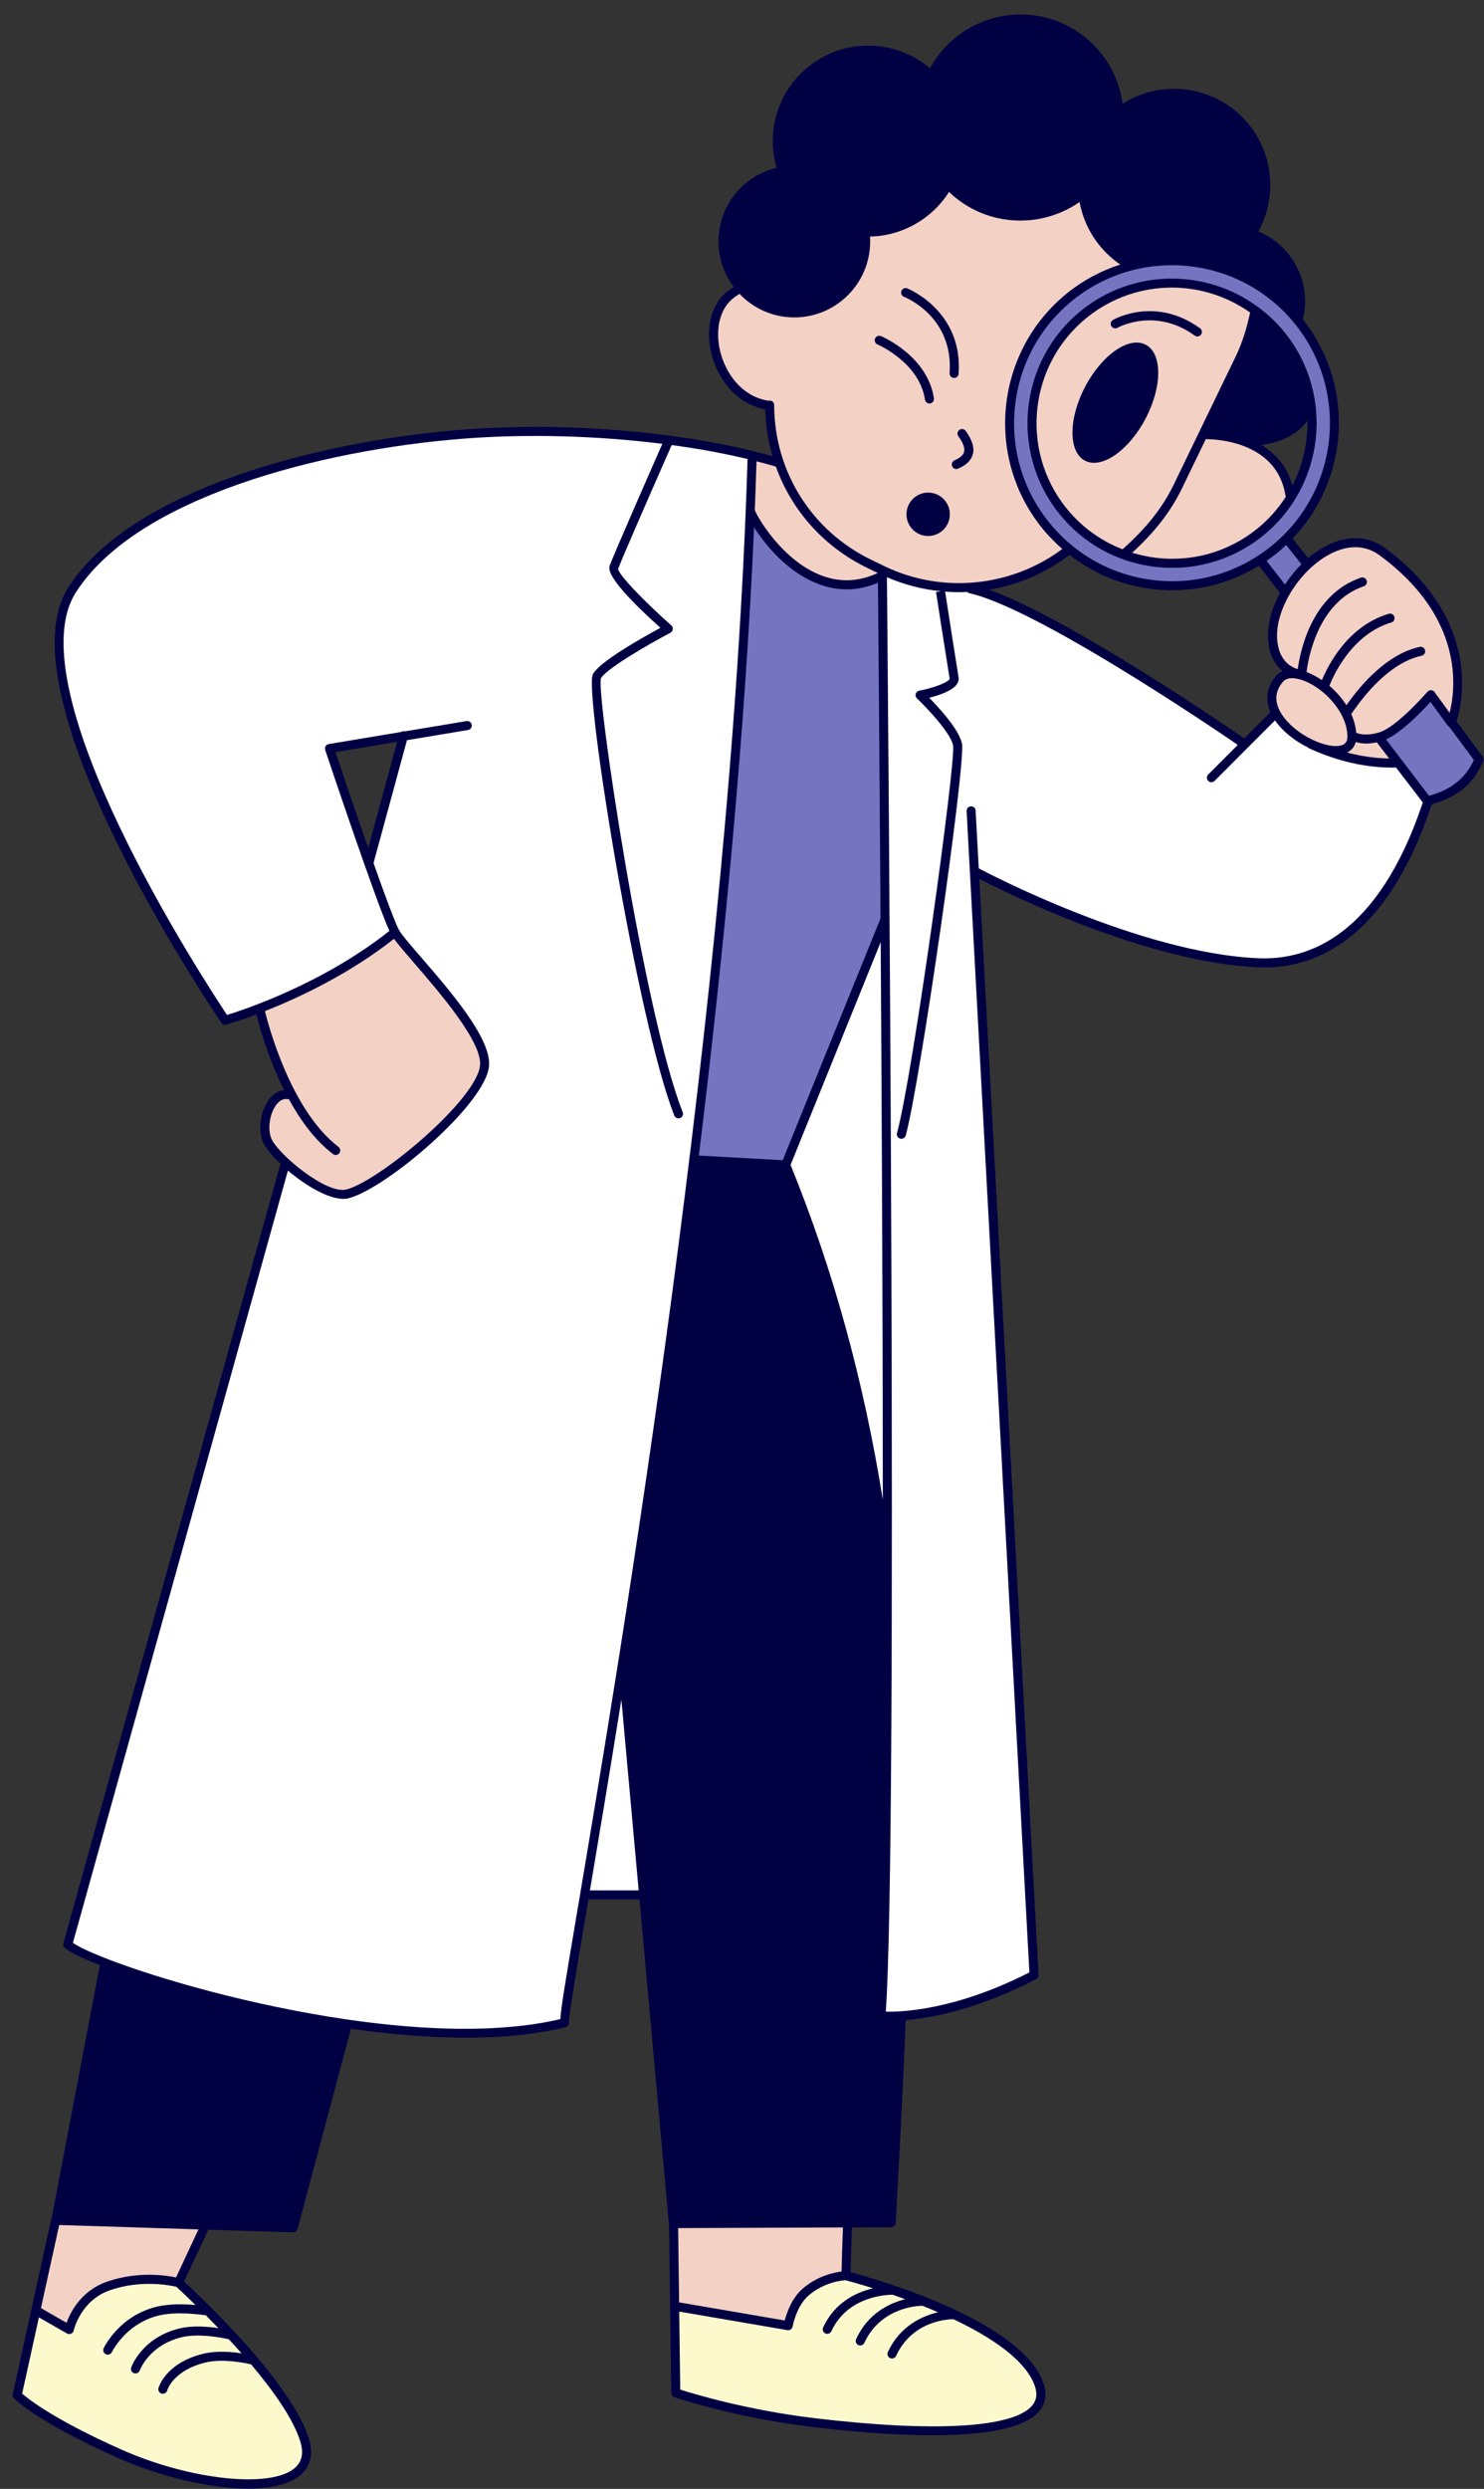
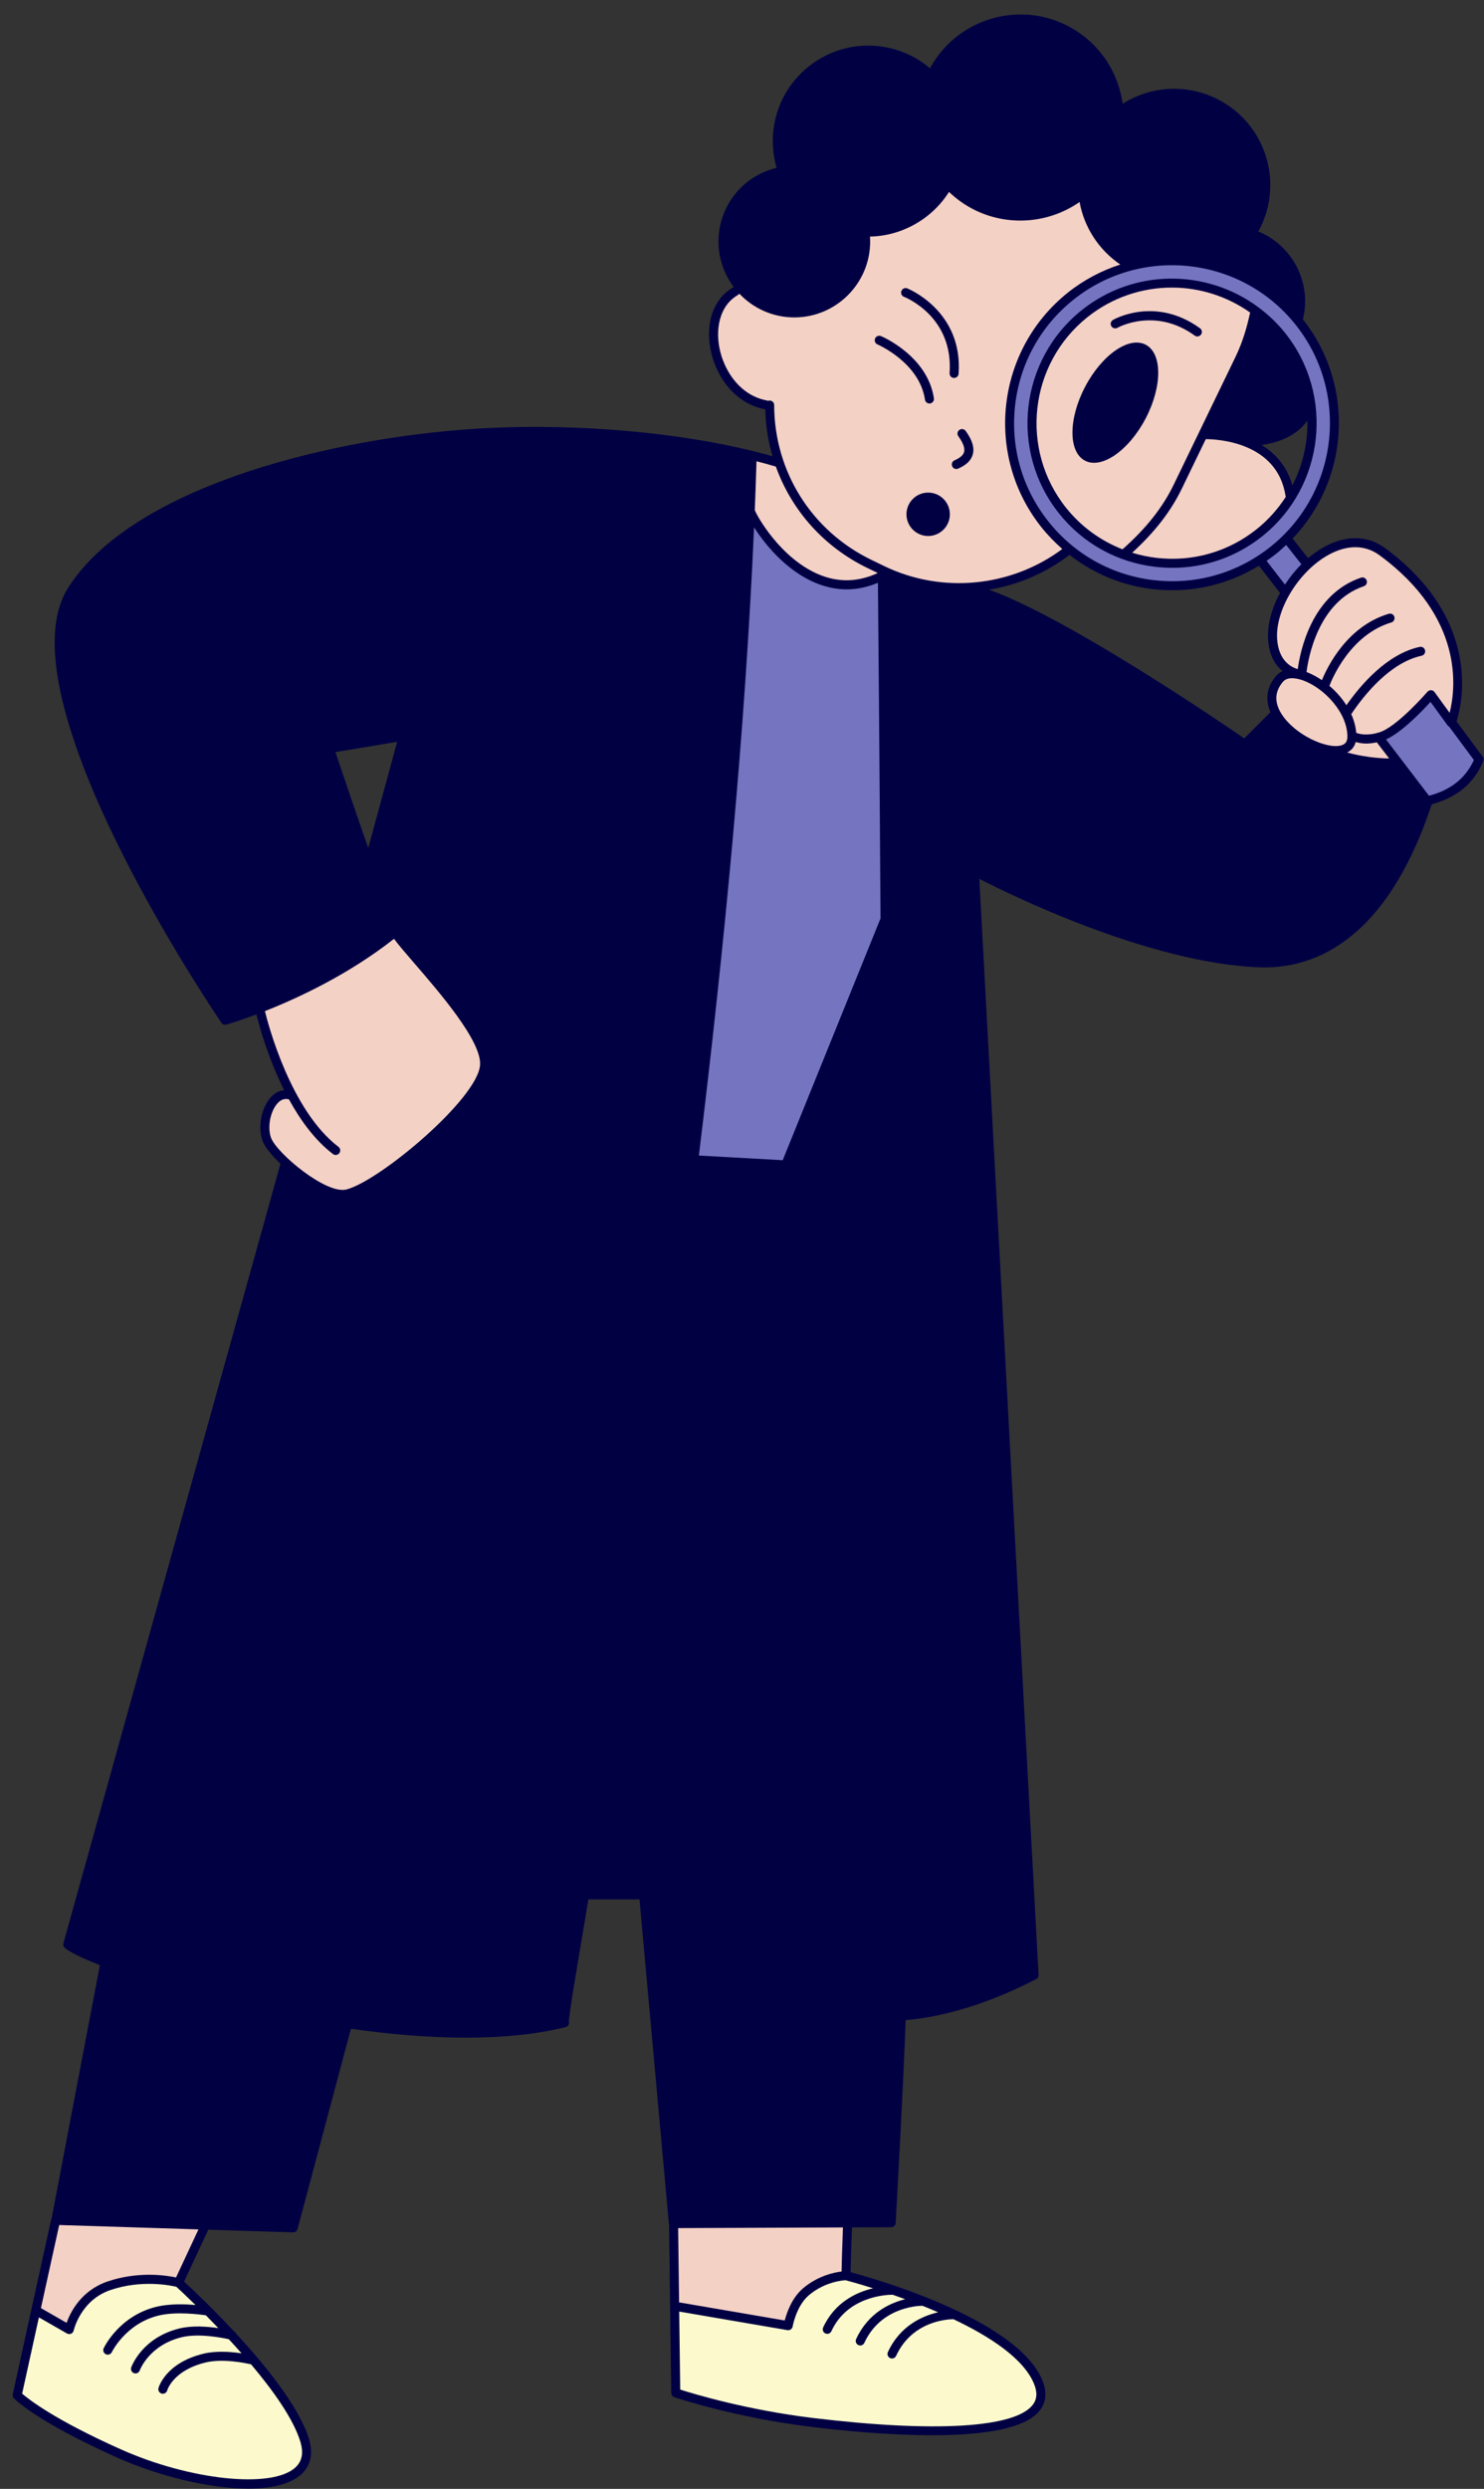
<svg xmlns="http://www.w3.org/2000/svg" fill="#000000" height="550.5" preserveAspectRatio="xMidYMid meet" version="1" viewBox="-2.8 -3.2 328.4 550.5" width="328.4" zoomAndPan="magnify">
  <rect x="-2.8" y="-3.2" width="328.4" height="550.5" fill="#333333" stroke="none" />
  <g id="change1_1">
    <path d="M325.316,164.181l-5.793-7.804c0.531-1.654,1.726-6.243,0.995-12.284c-0.828-6.861-4.418-16.953-16.812-26.062 c-3.863-2.841-8.662-2.924-13.52-0.23c-1.23,0.681-2.402,1.517-3.511,2.453l-3.431-4.337c12.565-13.123,13.86-33.862,2.275-48.473 c0.312-1.289,0.497-2.61,0.497-3.948c0-6.84-4.113-12.92-10.359-15.5c2.672-4.839,3.355-10.425,1.92-15.779 c-1.471-5.488-4.99-10.075-9.912-12.917c-6.916-3.991-15.381-3.771-22.035,0.455c-0.943-6.99-5.037-13.147-11.191-16.701 c-10.895-6.291-24.875-2.547-31.162,8.35c-0.098,0.169-0.191,0.338-0.281,0.508c-2.973-2.531-6.549-4.173-10.422-4.773 c-5.566-0.863-11.154,0.493-15.711,3.827c-4.555,3.332-7.539,8.238-8.404,13.815c-0.473,3.05-0.266,6.187,0.594,9.142 c-7.516,1.791-12.857,8.474-12.857,16.304c0,3.768,1.263,7.237,3.367,10.041c-0.001,0.001-0.003,0.001-0.005,0.002 c-0.516,0.304-1.028,0.664-1.521,1.072c-3.525,2.905-4.806,8.229-3.341,13.895c1.298,5.022,5.096,10.831,11.859,12.109 c0.09,3.574,0.622,7.055,1.592,10.37c-18.941-5.408-45.788-7.71-68.968-5.851c-31.402,2.516-72.999,13.166-86.88,34.905 c-15.146,23.719,31.889,93.304,33.898,96.254c0.189,0.278,0.501,0.438,0.826,0.438c0.089,0,0.179-0.012,0.268-0.036 c0.072-0.02,2.633-0.746,6.651-2.256c0.57,2.323,2.502,9.504,6.136,16.759c-1.017,0.109-1.988,0.565-2.82,1.432 c-2.205,2.297-3.08,6.69-1.951,9.795c0.476,1.308,1.978,3.174,3.973,5.077c-0.016,0.039-0.044,0.069-0.056,0.11L11.233,426.616 c-0.1,0.355,0.006,0.738,0.274,0.992c0.914,0.868,3.681,2.239,7.796,3.86L8.617,487.512c-0.036,0.073-0.081,0.14-0.099,0.223 l-8.495,38.633c-0.072,0.326,0.024,0.668,0.257,0.908c0.201,0.209,5.136,5.209,22.894,13.129c9.087,4.051,20.281,6.838,28.966,6.838 c5.037,0,9.23-0.938,11.677-3.111c1.502-1.332,3.023-3.791,1.739-7.93c-2.182-7.032-9.493-16.084-16.124-23.258 c-0.089-0.206-0.243-0.37-0.448-0.477c-4.972-5.34-9.487-9.575-11.046-11.009l5.356-11.482l18.754,0.589c0.011,0,0.021,0,0.031,0 c0.452,0,0.85-0.303,0.966-0.742l11.81-44.289c8.57,1.219,17.242,1.971,25.478,1.97c7.902-0.002,15.41-0.693,22.033-2.332 c0.451-0.111,0.767-0.52,0.76-0.984c-0.002-0.098-0.017-0.189-0.044-0.279c0.021-1.441,1.621-10.926,3.814-23.924 c0.167-0.992,0.341-2.021,0.518-3.07h11.3l6.51,71.799c0.004,0.043,0.025,0.079,0.034,0.12l0.482,37.249 c0.006,0.422,0.276,0.795,0.676,0.932c0.133,0.047,13.434,4.553,30.622,6.613c7.418,0.891,17.312,1.814,26.441,1.814 c10.873,0,20.662-1.311,23.873-5.549c1.395-1.84,1.564-4.07,0.504-6.627c-5.59-13.48-36.941-22.418-42.424-23.889 c0.031-1.545,0.121-5.254,0.31-9.908l8.668-0.034c0.529-0.002,0.965-0.416,0.994-0.945l0.115-2.098 c0.764-13.943,1.552-28.351,2.098-42.768c5.86-0.488,15.996-2.4,28.873-9.075c0.348-0.182,0.559-0.551,0.537-0.943l-13.111-242.413 c6.293,3.239,37.238,18.549,61.768,19.561c0.436,0.019,0.875,0.027,1.322,0.027c11.592,0,26.902-6.36,36.725-35.181 c0.132-0.388,0.231-0.677,0.316-0.914c5.577-1.494,9.321-4.602,11.387-9.522C325.571,164.838,325.526,164.464,325.316,164.181z M278.343,154.317l-5.796,5.803c-4.127-2.844-38.8-26.547-56.476-32.883c6.387-1.057,12.523-3.661,17.809-7.704 c5.321,4.159,11.678,6.814,18.559,7.588c1.406,0.158,2.807,0.236,4.201,0.236c6.791,0,13.367-1.888,19.151-5.43l4.664,6.025 c-1.856,3.441-2.868,7.141-2.621,10.441c0.266,3.54,1.681,5.622,3.201,6.848c-0.547,0.243-1.03,0.579-1.42,1.031 C277.542,148.674,277.126,151.483,278.343,154.317z M283.193,104.181c-1.199-4.32-3.834-7.144-6.828-8.952 c3.171-0.429,7.568-1.719,10.157-5.406C286.613,94.782,285.491,99.724,283.193,104.181z M78.692,184.374 c-2.557-7.309-5.289-15.343-7.259-21.218l13.655-2.276L78.692,184.374z" fill="#010043" />
  </g>
  <g id="change2_1">
    <path d="M147.481,506.075l-0.213-16.455l36.471-0.142c-0.181,4.522-0.27,8.138-0.305,9.746 c-1.688,0.207-5.289,0.965-8.539,3.73c-2.496,2.129-3.615,5.459-4.037,7.105l-23.259-3.988 C147.559,506.064,147.521,506.077,147.481,506.075z M297.21,160.919c-0.268,1.06-0.927,1.841-1.898,2.327 c3.104,0.828,6.17,1.261,9.299,1.317l-2.729-3.57c-0.788,0.169-1.586,0.272-2.359,0.272 C298.678,161.265,297.912,161.125,297.21,160.919z M264.03,93.93l-5.276,10.905c-2.462,5.087-5.992,9.636-11.01,14.223 c1.769,0.539,3.596,0.933,5.475,1.145c7.977,0.896,15.809-1.358,22.064-6.349c2.608-2.081,4.754-4.523,6.469-7.184 c-0.029-0.071-0.064-0.14-0.077-0.219C279.816,94.553,266.577,93.938,264.03,93.93z M245.606,118.298 c-4.857-1.895-9.161-5.009-12.493-9.185c-10.318-12.932-8.191-31.849,4.74-42.168c5.518-4.401,12.121-6.537,18.684-6.537 c6.12,0,12.18,1.901,17.307,5.515c-0.667,3.041-1.543,6.321-3.268,9.886l-13.623,28.155 C254.478,109.077,250.861,113.641,245.606,118.298z M243.126,68.931c0.275,0.479,0.889,0.641,1.365,0.369 c0.082-0.047,8.301-4.64,17.09,1.726c0.176,0.129,0.381,0.19,0.586,0.19c0.309,0,0.613-0.144,0.811-0.413 c0.324-0.447,0.223-1.072-0.225-1.396c-9.816-7.111-18.879-2.06-19.258-1.841C243.017,67.84,242.851,68.452,243.126,68.931z M250.712,89.379c3.713-7.081,3.727-14.394,0.03-16.332c-3.697-1.939-9.704,2.23-13.418,9.312 c-3.714,7.081-3.727,14.394-0.03,16.332S246.998,96.461,250.712,89.379z M294.034,161.657c0.924-0.271,1.336-0.867,1.336-1.931 c0-5.255-5.031-10.655-9.732-12.402c-0.973-0.361-3.365-1.067-4.508,0.256c-1.877,2.174-1.973,4.602-0.287,7.216 C283.788,159.363,290.888,162.588,294.034,161.657z M289.733,147.241c1.164-2.854,5.514-11.923,14.789-14.681 c0.539-0.156,1.088,0.146,1.244,0.674c0.156,0.529-0.145,1.086-0.674,1.244c-9.022,2.682-13.076,12.379-13.703,14.019 c1.439,1.221,2.743,2.681,3.765,4.288c3.232-4.609,9.04-11.35,16.217-12.901c0.541-0.124,1.072,0.229,1.188,0.767 c0.117,0.539-0.225,1.071-0.766,1.188c-6.959,1.505-12.663,8.599-15.571,12.923c0.598,1.323,0.986,2.71,1.1,4.12 c0.982,0.432,2.726,0.531,4.457,0.092c0.147-0.08,0.302-0.121,0.463-0.123c0.257-0.08,0.512-0.17,0.762-0.276 c3.939-1.671,10.02-8.696,10.08-8.767c0.201-0.231,0.51-0.354,0.799-0.347c0.305,0.013,0.588,0.164,0.768,0.411l3.344,4.598 c1.348-5.309,3.293-21.034-15.475-34.827c-4.098-3.011-8.445-1.712-11.367-0.093c-6.625,3.67-11.811,12.23-11.324,18.693 c0.352,4.709,3.082,6.134,4.559,6.562c0.514-3.865,3.018-16.523,13.982-20.234c0.523-0.18,1.092,0.104,1.268,0.627 c0.178,0.522-0.104,1.091-0.627,1.268c-10.2,3.453-12.327,16.099-12.682,18.98c0.002,0.001,0.004,0.001,0.006,0.002 C287.469,145.871,288.621,146.487,289.733,147.241z M192.892,122.017l-0.012-0.006c-0.027-0.013-0.051-0.028-0.078-0.038 l-2.767-1.339c-13.24-6.406-21.486-19.528-21.518-34.244c-0.002-0.552-0.449-0.998-1-0.998h-0.002c-0.13,0-0.251,0.029-0.365,0.074 c-0.063-0.026-0.12-0.063-0.19-0.076c-5.867-1.088-9.185-6.218-10.332-10.656c-1.248-4.829-0.197-9.481,2.678-11.851 c0.413-0.342,0.838-0.642,1.263-0.891c0.102-0.06,0.181-0.141,0.253-0.227c3.06,3.222,7.371,5.243,12.154,5.243 c9.256,0,16.785-7.529,16.785-16.784c0-0.352-0.014-0.711-0.043-1.094c7.064-0.131,13.715-3.893,17.49-9.881 c1.326,1.274,2.807,2.388,4.416,3.317c7.662,4.422,17.283,3.94,24.482-1.089c1.015,5.636,4.282,10.625,9.007,13.832 c-4.095,1.332-8.033,3.364-11.593,6.204c-15.928,12.708-18.547,36.005-5.838,51.933c1.398,1.753,2.949,3.337,4.601,4.784 C220.962,126.667,205.636,128.185,192.892,122.017z M207.396,110.555c0-2.651-2.149-4.8-4.8-4.8c-2.651,0-4.8,2.149-4.8,4.8 s2.149,4.8,4.8,4.8C205.247,115.355,207.396,113.206,207.396,110.555z M209.501,91.894c-0.447,0.323-0.549,0.948-0.225,1.396 c1.07,1.477,1.496,2.652,1.266,3.494c-0.193,0.702-0.885,1.303-2.111,1.834c-0.508,0.22-0.74,0.809-0.521,1.315 c0.164,0.377,0.531,0.603,0.918,0.603c0.133,0,0.268-0.026,0.396-0.082c1.82-0.788,2.883-1.815,3.246-3.141 c0.404-1.477-0.109-3.176-1.572-5.197C210.573,91.668,209.942,91.567,209.501,91.894z M197.245,62.451 c0.449,0.176,10.971,4.439,10.094,16.881c-0.039,0.551,0.377,1.029,0.928,1.067c0.023,0.002,0.047,0.003,0.072,0.003 c0.52,0,0.959-0.402,0.996-0.93c0.98-13.94-11.242-18.838-11.365-18.886c-0.516-0.197-1.092,0.054-1.293,0.57 C196.478,61.67,196.732,62.251,197.245,62.451z M201.89,85.196c0.072,0.496,0.5,0.853,0.986,0.853c0.049,0,0.1-0.004,0.148-0.011 c0.547-0.082,0.924-0.591,0.842-1.137c-1.385-9.295-11.283-13.583-11.705-13.761c-0.506-0.215-1.094,0.021-1.311,0.531 c-0.215,0.509,0.023,1.096,0.533,1.311C191.476,73.021,200.667,76.999,201.89,85.196z M72.097,250.464 c0.438,0.335,0.523,0.963,0.189,1.402c-0.197,0.258-0.495,0.394-0.797,0.394c-0.211,0-0.424-0.066-0.605-0.204 c-4.01-3.056-7.224-7.496-9.74-12.09c-0.874-0.253-1.698,0.002-2.446,0.778c-1.671,1.741-2.378,5.352-1.515,7.727 c1.222,3.358,12.194,12.597,16.691,11.421c7.377-1.912,29.026-20.063,29.561-27.526c0.375-5.251-8.982-16.07-14.572-22.534 c-2.019-2.334-3.563-4.129-4.469-5.382c-9.983,7.859-21.123,13.058-28.57,15.993C56.592,223.582,61.584,242.456,72.097,250.464z M178.489,123.898c4.296,1.779,8.653,1.644,12.962-0.355l-2.289-1.108c-9.665-4.677-16.792-12.755-20.27-22.432 c-1.379-0.412-2.815-0.802-4.281-1.179c-0.109,3.586-0.236,7.195-0.383,10.827c0.02,0.041,0.052,0.073,0.067,0.117 C164.622,110.744,169.882,120.333,178.489,123.898z M11.933,510.577c0.831-2.32,3.206-7.137,9.024-9.131 c6.78-2.327,13.008-1.376,15.203-0.908l4.959-10.63l-30.818-0.969L6.259,507.32L11.933,510.577z" fill="#f4d1c5" />
  </g>
  <g id="change3_1">
    <path d="M176.192,504.477c3.506-2.984,7.534-3.296,8.123-3.326c0.58,0.152,2.865,0.768,6.087,1.782 c-3.627,0.864-8.457,3.056-11.042,8.659c-0.23,0.502-0.012,1.096,0.488,1.328c0.137,0.062,0.279,0.092,0.42,0.092 c0.377,0,0.738-0.215,0.908-0.58c3.53-7.65,12.006-8.078,13.562-8.069c0.896,0.309,1.824,0.638,2.779,0.987 c-3.428,0.851-8.2,3.052-10.86,8.814c-0.23,0.502-0.012,1.096,0.488,1.328c0.137,0.062,0.279,0.092,0.42,0.092 c0.377,0,0.738-0.215,0.908-0.58c3.569-7.739,11.566-8.194,12.856-8.203c1.147,0.456,2.31,0.937,3.476,1.441 c-3.417,0.783-8.405,2.923-11.121,8.801c-0.23,0.502-0.012,1.096,0.488,1.328c0.137,0.062,0.279,0.092,0.42,0.092 c0.377,0,0.738-0.215,0.908-0.58c3.569-7.731,11.416-8.115,12.698-8.105c8.007,3.793,15.489,8.657,17.81,14.253 c0.779,1.881,0.699,3.402-0.25,4.654c-3.875,5.113-21.543,6.189-48.482,2.957c-14.799-1.775-26.667-5.381-29.546-6.303 l-0.223-17.255l23.951,4.106c0.057,0.01,0.113,0.014,0.17,0.014c0.207,0,0.408-0.064,0.58-0.186c0.217-0.154,0.363-0.387,0.406-0.65 C172.622,511.325,173.394,506.862,176.192,504.477z M21.606,503.336c-6.581,2.256-8.09,8.879-8.104,8.945 c-0.068,0.311-0.28,0.572-0.571,0.701c-0.13,0.057-0.269,0.086-0.406,0.086c-0.172,0-0.344-0.045-0.498-0.133l-6.217-3.568 L2.1,526.237c1.439,1.252,7.208,5.793,21.889,12.34c15.276,6.814,33.267,8.709,38.501,4.061c1.565-1.391,1.944-3.303,1.156-5.842 c-1.554-5.01-6.004-11.252-10.886-17.037c-1.329-0.308-6.271-1.328-10.032-0.42c-7.153,1.721-8.477,6.014-8.529,6.195 c-0.128,0.438-0.528,0.725-0.963,0.725c-0.09,0-0.18-0.012-0.271-0.037c-0.528-0.148-0.839-0.693-0.694-1.223 c0.062-0.227,1.617-5.592,9.989-7.605c2.816-0.678,6.09-0.419,8.401-0.068c-0.945-1.071-1.891-2.114-2.824-3.123 c-1.515-0.337-6.669-1.35-10.375-0.457c-7.28,1.75-9.313,7.301-9.333,7.355c-0.146,0.412-0.531,0.668-0.943,0.668 c-0.11,0-0.223-0.018-0.332-0.057c-0.521-0.184-0.795-0.756-0.611-1.275c0.096-0.27,2.426-6.635,10.752-8.637 c2.763-0.663,6.107-0.41,8.528-0.055c-0.957-0.999-1.886-1.951-2.758-2.83c-1.338-0.201-6.587-0.887-10.418,0.037 c-7.305,1.758-10.36,8.031-10.391,8.096c-0.172,0.359-0.531,0.572-0.905,0.572c-0.143,0-0.288-0.031-0.426-0.098 c-0.499-0.234-0.713-0.828-0.479-1.328c0.138-0.293,3.469-7.197,11.731-9.187c2.826-0.678,6.21-0.58,8.587-0.374 c-2.164-2.117-3.73-3.565-4.23-4.024C35.027,502.319,28.548,500.958,21.606,503.336z" fill="#fcfacd" />
  </g>
  <g id="change4_1">
    <path d="M184.583,127.16c2.304,0,4.607-0.504,6.899-1.454c0.08,8.732,0.334,37.376,0.576,74.227l-21.65,53.49 l-18.552-1.031c5.541-45.362,10.243-93.733,12.213-138.959c2.344,3.671,7.05,9.577,13.655,12.313 C180.001,126.689,182.292,127.16,184.583,127.16z M285.191,121.605l-3.375-4.266c-0.711,0.666-1.427,1.329-2.201,1.946 c-0.693,0.553-1.409,1.062-2.132,1.56l4.071,5.259C282.599,124.49,283.822,122.963,285.191,121.605z M283.89,68.601 c12.02,15.064,9.541,37.101-5.521,49.121c-7.299,5.823-16.434,8.458-25.705,7.412c-9.279-1.043-17.596-5.637-23.418-12.935 s-8.455-16.427-7.412-25.704s5.637-17.595,12.934-23.418C249.831,51.061,271.868,53.535,283.89,68.601z M281.583,70.439 c-1.768-2.216-3.792-4.101-5.969-5.715c-0.042-0.036-0.083-0.07-0.132-0.099c-11.366-8.334-27.344-8.446-38.876,0.757 c-13.795,11.007-16.062,31.184-5.057,44.979c5.322,6.672,12.938,10.873,21.443,11.829c1.223,0.138,2.439,0.205,3.65,0.205 c7.221,0,14.172-2.419,19.885-6.979C290.323,104.411,292.591,84.234,281.583,70.439z M317.884,157.525 c-0.124-0.069-0.246-0.146-0.332-0.265l-0.865-1.189l-2.922-4.019c-1.389,1.526-4.28,4.556-7.096,6.63 c-0.949,0.699-1.886,1.283-2.758,1.669l9.52,12.454c4.809-1.263,8.066-3.854,9.932-7.9L317.884,157.525z" fill="#7474c1" />
  </g>
  <g id="change5_1">
-     <path d="M134.707,372.729l3.825,42.186h-10.781C129.65,403.647,132.047,389.329,134.707,372.729z M306.144,166.568 c-0.239,0.004-0.477,0.01-0.715,0.01c-6.162,0-12.229-1.394-18.508-4.247c-0.115-0.052-0.211-0.128-0.294-0.213 c-2.869-1.404-5.611-3.55-7.272-5.984l-13.369,13.386c-0.195,0.195-0.451,0.293-0.707,0.293s-0.512-0.098-0.707-0.292 c-0.391-0.391-0.391-1.023,0-1.415l6.538-6.546c-5.503-3.768-44.484-30.212-59.415-33.559c-0.197-0.044-0.352-0.155-0.483-0.289 c-0.594,0.026-1.187,0.073-1.782,0.073c-1.028,0-2.055-0.054-3.082-0.132c0.302,1.943,2.624,16.862,2.976,18.972 c0.393,2.356-3.564,3.785-6.5,4.513c2.287,2.322,6.633,7.064,7.248,10.139c0.885,4.428-9.23,74.897-12.439,86.671 c-0.121,0.445-0.523,0.737-0.965,0.737c-0.086,0-0.176-0.011-0.264-0.035c-0.531-0.146-0.846-0.695-0.701-1.228 c3.496-12.828,13.074-82.305,12.408-85.754c-0.566-2.83-5.961-8.458-7.992-10.389c-0.271-0.258-0.375-0.646-0.27-1.007 c0.105-0.359,0.404-0.63,0.771-0.7c3.623-0.691,6.594-1.984,6.73-2.635c-0.377-2.243-3.014-19.193-3.014-19.193l1.082-0.168 c-4.077-0.406-8.109-1.438-11.948-3.108c0.206,22.185,2.5,277.805-0.249,317.284c3.379,0.086,15.314-0.281,31.775-8.686 l-13.893-256.858c-0.031-0.551,0.393-1.022,0.943-1.053c0.605-0.034,1.023,0.395,1.053,0.945l0.691,12.772 c1.687,0.896,35.675,18.797,61.975,19.882c11.051,0.446,26.27-5.043,36.07-33.801c0.087-0.255,0.154-0.448,0.224-0.646 L306.144,166.568z M172.148,254.459c9.433,23.206,16.142,47.546,20.416,74.044c-0.014-40.946-0.232-85.9-0.472-123.321 L172.148,254.459z M133.991,122.635c0.091,1.337,6.169,7.554,11.761,12.487c0.246,0.218,0.37,0.543,0.331,0.869 c-0.039,0.326-0.236,0.612-0.527,0.766c-5.421,2.854-14.391,8.12-15.383,10.104c-1.043,3.608,9.572,74.418,18.105,95.938 c0.203,0.513-0.048,1.094-0.562,1.298c-0.12,0.048-0.245,0.07-0.368,0.07c-0.397,0-0.774-0.239-0.93-0.632 c-8.113-20.461-19.968-93.702-18.035-97.568c1.381-2.762,11.011-8.166,14.969-10.301c-5.792-5.188-12.007-11.417-11.258-13.663 c0.686-2.059,9.63-22.387,11.678-27.034c-14.366-1.801-30.106-2.259-44.438-1.111c-30.946,2.479-71.868,12.867-85.354,33.987 c-13.729,21.5,28.804,86.465,33.46,93.447c3.656-1.118,21.148-6.869,35.932-18.589c-3.038-6.664-13.731-38.596-14.209-40.024 c-0.093-0.277-0.06-0.582,0.091-0.833c0.151-0.251,0.404-0.423,0.693-0.471l16-2.666c0.231-0.151,0.517-0.213,0.804-0.135 c0.001,0,0.001,0.001,0.002,0.001l13.688-2.281c0.542-0.1,1.06,0.278,1.15,0.822c0.091,0.545-0.277,1.06-0.822,1.15l-13.511,2.252 l-7.385,27.128c-0.003,0.013-0.017,0.018-0.021,0.031c2.612,7.388,4.871,13.481,5.682,14.899c0.593,1.037,2.561,3.312,4.84,5.947 c6.536,7.558,15.488,17.909,15.054,23.985c-0.599,8.379-22.723,27.16-31.053,29.319c-0.373,0.097-0.775,0.143-1.201,0.143 c-3.436,0.001-8.404-2.989-12.259-6.264L13.335,426.522c1.131,0.807,3.484,1.932,6.745,3.229l1.298,0.506 c11.125,4.26,31.365,10.115,52.448,13.198l0.866,0.122c16.373,2.332,33.169,2.961,46.51-0.181c0.128-2.453,1.148-8.494,3.722-23.744 c9.334-55.303,34.124-202.174,37.703-321.319c-5.2-1.252-10.857-2.29-16.786-3.094C141.898,104.175,134.567,120.907,133.991,122.635 z" fill="#ffffff" />
-   </g>
+     </g>
</svg>